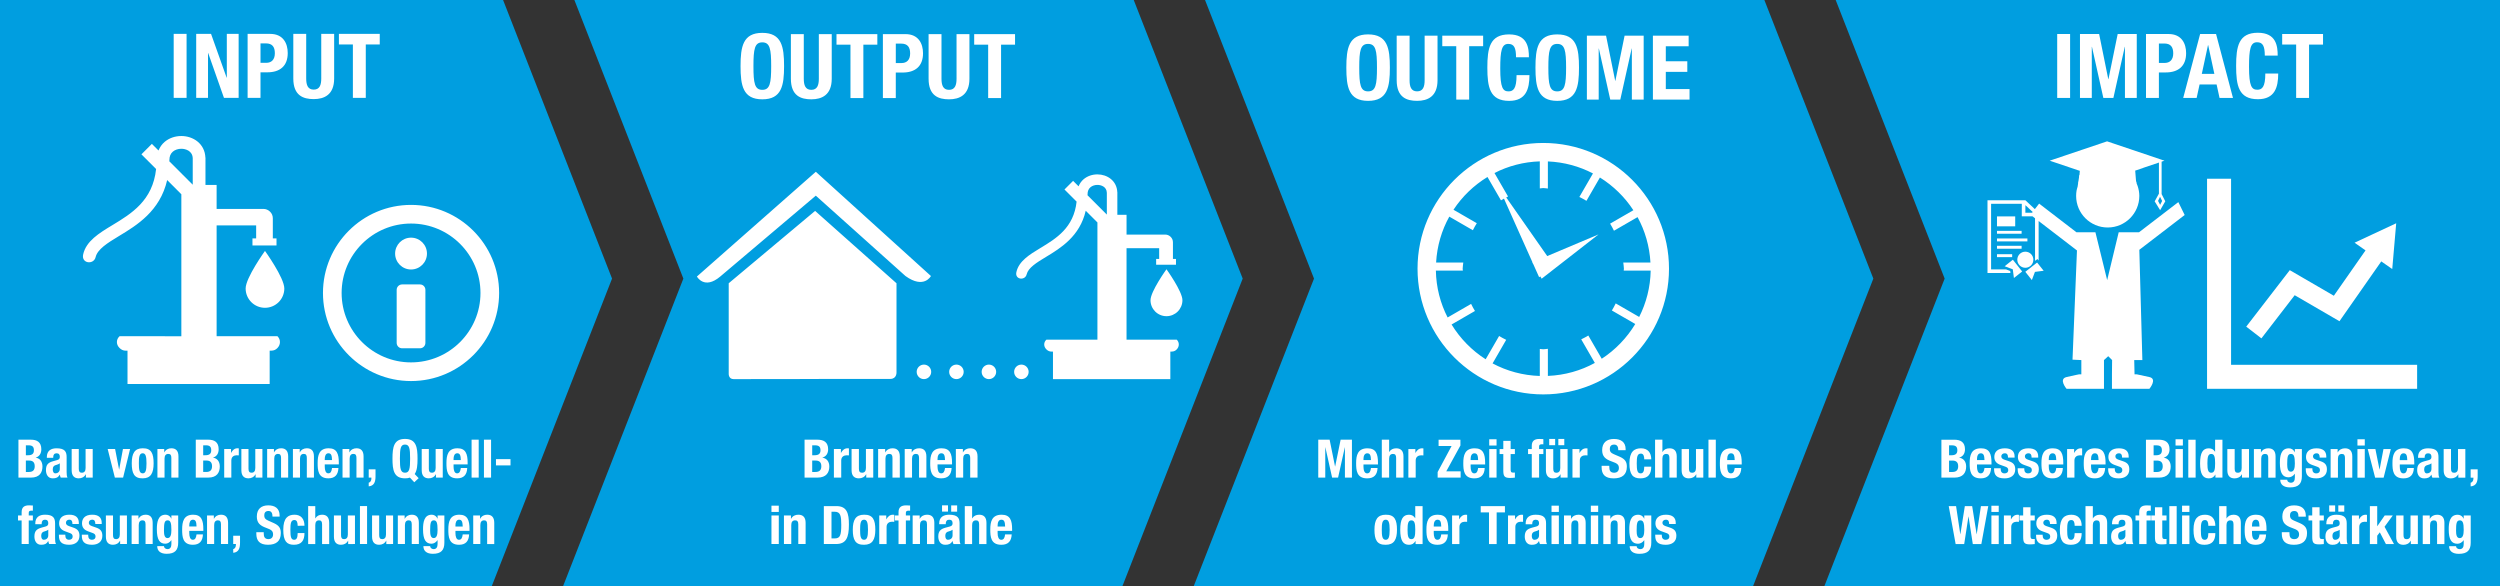
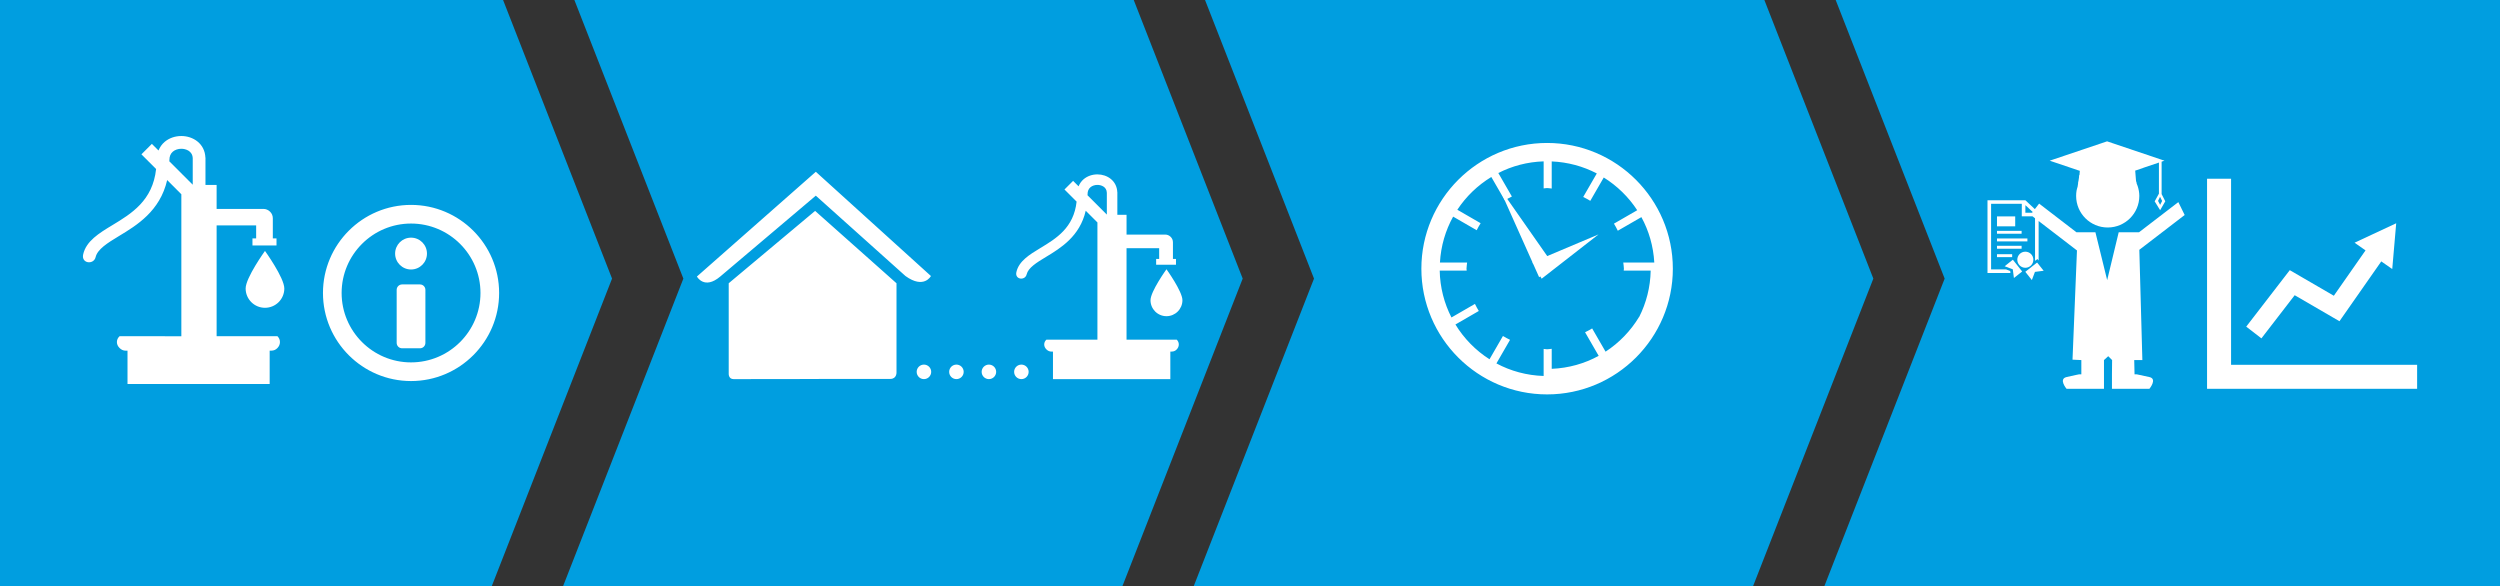
<svg xmlns="http://www.w3.org/2000/svg" width="586" height="137.404" viewBox="0 0 586 137.404">
  <rect x="0" y="0" width="586" height="137.404" fill="#333333" stroke="none" />
  <path fill="#009EE0" d="M413.567 0H282.46l25.543 65.304-28.262 72.26h131.11l28.26-72.26L413.567 0zm-150.54 137.563l28.26-72.26L265.746 0h-131.11l25.544 65.304-28.263 72.26h131.11zM117.92 0H0v137.563h115.203l28.26-72.26L117.92 0zM586 137.563V0H430.284l25.543 65.304-28.264 72.26H586z" />
  <g fill="#fff">
-     <path d="M191.062 49.435l-20.252 16.96V87.64s-.04 1.225 1.15 1.225c1.494 0 13.828-.014 13.828-.014l9.37-.033h13.53c1.524 0 1.453-1.52 1.453-1.52v-20.9l-19.078-16.962zm27.15 15.265l-26.984-24.435-27.873 24.554s1.717 3.172 5.47 0l22.403-18.955L212.243 64.7c4.342 3.132 5.968 0 5.968 0M259.44 50.298l-4.525-4.528c0-.085.01-.164.01-.252 0-.696.228-1.246.676-1.625.414-.35 1.01-.553 1.64-.553.81 0 2.156.393 2.202 1.847v5.11zM271 62.048h4.65v-1.36h-.713v-3.87c0-.52-.18-.958-.542-1.31-.364-.348-.793-.525-1.29-.525h-9.042v-4.64h-2.156v-5.048c0-.017.01-.023.01-.04 0-.03-.01-.055-.01-.086v-.113h-.01c-.113-2.72-2.39-4.18-4.658-4.18-1.222 0-2.37.402-3.234 1.133-.532.453-.927 1.023-1.188 1.665l-1.28-1.28-2.024 2.023 2.843 2.843c-.66 6.133-4.784 8.64-8.468 10.865-2.605 1.573-5.063 3.08-5.647 5.65-.407 1.798 2.04 2.067 2.406.535.367-1.53 2.278-2.726 4.513-4.073 3.45-2.085 7.953-4.825 9.332-10.837l2.744 2.743v27.475h-11.96c-.342.32-.513.7-.513 1.122 0 .427.17.815.512 1.157.344.34.728.512 1.154.512h.387v6.454h27.51V82.41h.32c.47 0 .864-.172 1.185-.513.32-.342.48-.73.48-1.157 0-.423-.16-.802-.48-1.122h-11.77V58.173h7.648v2.515H271v1.36zm6.162 8.326c0-2.067-3.74-7.264-3.74-7.264s-3.743 5.196-3.743 7.264c0 2.064 1.675 3.74 3.74 3.74s3.742-1.676 3.742-3.74M216.57 88.864c.94 0 1.702-.76 1.702-1.702 0-.936-.76-1.7-1.703-1.7-.94 0-1.7.765-1.7 1.7 0 .942.762 1.702 1.7 1.702M224.186 88.864c.938 0 1.7-.76 1.7-1.702 0-.936-.762-1.7-1.7-1.7-.94 0-1.702.765-1.702 1.7 0 .942.76 1.702 1.702 1.702M231.798 88.864c.94 0 1.703-.76 1.703-1.702 0-.936-.76-1.7-1.702-1.7-.938 0-1.7.765-1.7 1.7 0 .942.762 1.702 1.7 1.702M239.414 88.864c.938 0 1.7-.76 1.7-1.702 0-.936-.762-1.7-1.7-1.7-.942 0-1.702.765-1.702 1.7 0 .942.76 1.702 1.702 1.702M386.868 61.537h-6.372c.036.484.146.948.146 1.44 0 .153-.04.296-.045.45h6.322c-.072 3.906-1.038 7.585-2.696 10.867l-5.5-3.177c-.275.57-.574 1.122-.9 1.662l5.482 3.165c-1.976 3.272-4.66 6.063-7.86 8.148l-3.147-5.45c-.52.353-1.106.602-1.66.9l3.192 5.528c-3.293 1.81-7.035 2.878-11.008 3.045V81.76c-.365.022-.71.11-1.082.11-.276 0-.533-.068-.81-.082v6.34c-3.987-.126-7.753-1.163-11.067-2.944l3.19-5.528c-.56-.293-1.137-.56-1.662-.9l-3.15 5.456c-3.247-2.07-5.98-4.862-7.99-8.15l5.48-3.168c-.333-.532-.625-1.092-.903-1.66l-5.506 3.18c-1.697-3.31-2.682-7.036-2.753-10.988h6.323c-.003-.153-.044-.296-.044-.45 0-.49.108-.955.144-1.44h-6.37c.22-3.882 1.302-7.536 3.093-10.758l5.523 3.188c.303-.553.567-1.126.922-1.648l-5.463-3.152c2.05-3.115 4.776-5.736 7.966-7.68l3.164 5.478c.532-.33 1.092-.624 1.658-.904l-3.18-5.504c3.21-1.645 6.81-2.61 10.625-2.732v6.34c.275-.015.532-.082.81-.082.37 0 .716.088 1.08.108v-6.353c3.798.163 7.38 1.15 10.567 2.818l-3.187 5.517c.566.287 1.132.566 1.662.904l3.157-5.47c3.14 1.96 5.82 4.572 7.84 7.67l-5.453 3.147c.354.522.604 1.105.903 1.662l5.53-3.19c1.752 3.19 2.806 6.807 3.025 10.642m4.347 1.44c0-16.248-13.222-29.47-29.474-29.467-16.25-.003-29.47 13.22-29.47 29.467.004 16.252 13.22 29.47 29.47 29.47 16.253 0 29.475-13.218 29.475-29.47" />
+     <path d="M191.062 49.435l-20.252 16.96V87.64s-.04 1.225 1.15 1.225c1.494 0 13.828-.014 13.828-.014l9.37-.033h13.53c1.524 0 1.453-1.52 1.453-1.52v-20.9l-19.078-16.962zm27.15 15.265l-26.984-24.435-27.873 24.554s1.717 3.172 5.47 0l22.403-18.955L212.243 64.7c4.342 3.132 5.968 0 5.968 0M259.44 50.298l-4.525-4.528c0-.085.01-.164.01-.252 0-.696.228-1.246.676-1.625.414-.35 1.01-.553 1.64-.553.81 0 2.156.393 2.202 1.847v5.11zM271 62.048h4.65v-1.36h-.713v-3.87c0-.52-.18-.958-.542-1.31-.364-.348-.793-.525-1.29-.525h-9.042v-4.64h-2.156v-5.048c0-.017.01-.023.01-.04 0-.03-.01-.055-.01-.086v-.113h-.01c-.113-2.72-2.39-4.18-4.658-4.18-1.222 0-2.37.402-3.234 1.133-.532.453-.927 1.023-1.188 1.665l-1.28-1.28-2.024 2.023 2.843 2.843c-.66 6.133-4.784 8.64-8.468 10.865-2.605 1.573-5.063 3.08-5.647 5.65-.407 1.798 2.04 2.067 2.406.535.367-1.53 2.278-2.726 4.513-4.073 3.45-2.085 7.953-4.825 9.332-10.837l2.744 2.743v27.475h-11.96c-.342.32-.513.7-.513 1.122 0 .427.17.815.512 1.157.344.34.728.512 1.154.512h.387v6.454h27.51V82.41h.32c.47 0 .864-.172 1.185-.513.32-.342.48-.73.48-1.157 0-.423-.16-.802-.48-1.122h-11.77V58.173h7.648v2.515H271v1.36zm6.162 8.326c0-2.067-3.74-7.264-3.74-7.264s-3.743 5.196-3.743 7.264c0 2.064 1.675 3.74 3.74 3.74s3.742-1.676 3.742-3.74M216.57 88.864c.94 0 1.702-.76 1.702-1.702 0-.936-.76-1.7-1.703-1.7-.94 0-1.7.765-1.7 1.7 0 .942.762 1.702 1.7 1.702M224.186 88.864c.938 0 1.7-.76 1.7-1.702 0-.936-.762-1.7-1.7-1.7-.94 0-1.702.765-1.702 1.7 0 .942.76 1.702 1.702 1.702M231.798 88.864c.94 0 1.703-.76 1.703-1.702 0-.936-.76-1.7-1.702-1.7-.938 0-1.7.765-1.7 1.7 0 .942.762 1.702 1.7 1.702M239.414 88.864c.938 0 1.7-.76 1.7-1.702 0-.936-.762-1.7-1.7-1.7-.942 0-1.702.765-1.702 1.7 0 .942.76 1.702 1.702 1.702M386.868 61.537h-6.372c.036.484.146.948.146 1.44 0 .153-.04.296-.045.45h6.322c-.072 3.906-1.038 7.585-2.696 10.867l-5.5-3.177l5.482 3.165c-1.976 3.272-4.66 6.063-7.86 8.148l-3.147-5.45c-.52.353-1.106.602-1.66.9l3.192 5.528c-3.293 1.81-7.035 2.878-11.008 3.045V81.76c-.365.022-.71.11-1.082.11-.276 0-.533-.068-.81-.082v6.34c-3.987-.126-7.753-1.163-11.067-2.944l3.19-5.528c-.56-.293-1.137-.56-1.662-.9l-3.15 5.456c-3.247-2.07-5.98-4.862-7.99-8.15l5.48-3.168c-.333-.532-.625-1.092-.903-1.66l-5.506 3.18c-1.697-3.31-2.682-7.036-2.753-10.988h6.323c-.003-.153-.044-.296-.044-.45 0-.49.108-.955.144-1.44h-6.37c.22-3.882 1.302-7.536 3.093-10.758l5.523 3.188c.303-.553.567-1.126.922-1.648l-5.463-3.152c2.05-3.115 4.776-5.736 7.966-7.68l3.164 5.478c.532-.33 1.092-.624 1.658-.904l-3.18-5.504c3.21-1.645 6.81-2.61 10.625-2.732v6.34c.275-.015.532-.082.81-.082.37 0 .716.088 1.08.108v-6.353c3.798.163 7.38 1.15 10.567 2.818l-3.187 5.517c.566.287 1.132.566 1.662.904l3.157-5.47c3.14 1.96 5.82 4.572 7.84 7.67l-5.453 3.147c.354.522.604 1.105.903 1.662l5.53-3.19c1.752 3.19 2.806 6.807 3.025 10.642m4.347 1.44c0-16.248-13.222-29.47-29.474-29.467-16.25-.003-29.47 13.22-29.47 29.467.004 16.252 13.22 29.47 29.47 29.47 16.253 0 29.475-13.218 29.475-29.47" />
  </g>
  <path fill="#fff" d="M359.158 61.506l2.206 3.822 13.34-10.387zM360.766 64.966l3.82-2.204-13.34-19.074zM522.964 85.504V41.89h-5.63v49.24h49.24v-5.626zM547.05 69.323l7.43-10.632-2.57-1.796 9.76-4.56-.928 10.73-2.57-1.793-9.802 14.025-10.494-6.098-7.8 10.114-3.562-2.747 10.21-13.242z" />
  <g fill="#fff">
    <path d="M486.99 43.767c-.095.3-.187.61-.245.928-.064.393-.1.803-.1 1.226 0 4.092 3.313 7.405 7.405 7.405 4.09 0 7.407-3.313 7.407-7.404 0-.82-.156-1.6-.4-2.337l-1.197-3.02-2.763-1.81-4.327-.244-3.2.804-2.18 1.802-.4 2.65zM510.63 47.432l-.033-.055-9.205 7.06h-4.768L493.92 65.66l-2.756-11.223h-4.456l-8.738-6.715-1.002 1.296-2.204-2.064v-.017h-8.896v17.047h5.38l-.056-.45-.988-.393h-3.492V47.767h7.2l-.01 2.935h2.513l.598.462v9.967l.568-.407.274.34v-9.26l8.986 6.903-1.044 25.6 2.07.094v3.337h-.506s-1.036.197-2.967.645c-1.935.46 0 2.75 0 2.75h8.778v-6.73l.995-.912.91.91-.035 3.338v3.395h8.78s1.923-2.327 0-2.75c-1.925-.41-2.972-.645-2.972-.645h-.514l-.074-3.337h1.908l-.713-25.85 10.63-8.155-1.455-2.963zm-35.878.66l1.71 1.592-.14.177h-1.577l.007-1.767z" />
  </g>
  <path fill="#fff" d="M468.095 57.62h5.77v.676h-5.77zM468.095 55.903h7.128v.683h-7.128zM468.095 59.59h3.557v.685h-3.557zM468.095 54.112h5.77v.67h-5.77zM468.095 50.728h4.27v2.327h-4.27zM476.62 60.882c0 1.037-.838 1.887-1.885 1.887-1.04 0-1.88-.85-1.88-1.888 0-1.044.84-1.887 1.88-1.887 1.047 0 1.885.843 1.885 1.887" />
  <path fill="#fff" d="M474.735 63.714l1.532 1.934.726-1.918 2.04-.262-1.538-1.93zM469.888 62.403l1.912.73.263 2.034 1.933-1.53-2.18-2.762zM506.683 45.5v-7.605l.668-.23-.667-.225-.265-.09-12.52-4.22-13.452 4.535 4.955 1.672v.003l.504.164 1.153.4V39.9l6.936 2.19 6.87-2.22v.006l1.523-.52-.003-.017 3.668-1.235v7.284l-1 1.808 1.284 2.078 1.203-2.092-.854-1.684zm-.35 2.52l-.484-.926.462-.97.494.98-.473.915zM493.41 39.272l-5.76-1.085-.33 4.282c-.07.115-.107.234-.107.354 0 1.13 4.972 3.954 6.51 3.954 1.587 0 7.048-2.853 7.048-3.954 0-.082-.015-.153-.042-.267-.015-.064-.035-.146-.056-.256l-.327-4.165-6.352 2.054-.582-.918z" />
  <g fill="#fff">
    <path d="M96.348 48.028c-11.384 0-20.644 9.26-20.644 20.646 0 11.383 9.26 20.644 20.644 20.644 11.383 0 20.647-9.26 20.647-20.644 0-11.385-9.265-20.646-20.647-20.646m0 36.916c-8.974 0-16.272-7.3-16.272-16.27 0-8.977 7.3-16.275 16.272-16.275s16.276 7.298 16.276 16.274c0 8.972-7.303 16.27-16.276 16.27M98.444 66.67h-4.19c-.704 0-1.275.568-1.275 1.27V80.37c0 .703.57 1.27 1.273 1.27h4.19c.706 0 1.272-.566 1.272-1.27V67.94c0-.702-.566-1.27-1.27-1.27M96.348 55.706c-2.062 0-3.733 1.672-3.733 3.732s1.672 3.732 3.733 3.732c2.064 0 3.733-1.672 3.733-3.732s-1.668-3.732-3.732-3.732M45.177 43.3l-5.483-5.483c0-.11.012-.205.012-.31 0-.844.274-1.506.82-1.97.5-.424 1.224-.666 1.983-.666.978 0 2.612.476 2.667 2.232V43.3zm14 14.23h5.637v-1.647h-.864v-4.688c0-.632-.22-1.16-.658-1.587-.44-.423-.963-.64-1.563-.64H50.775V43.35h-2.613v-6.11c0-.022.01-.035.01-.052 0-.038-.01-.068-.01-.103v-.137h-.015c-.134-3.296-2.894-5.066-5.64-5.066-1.48 0-2.87.487-3.918 1.378-.645.546-1.12 1.235-1.436 2.017L35.6 33.724l-2.45 2.45 3.44 3.446c-.8 7.425-5.794 10.46-10.255 13.157-3.158 1.907-6.134 3.736-6.84 6.845-.495 2.18 2.474 2.504 2.917.648.444-1.856 2.76-3.3 5.466-4.938 4.18-2.52 9.637-5.842 11.305-13.127l3.324 3.327v33.28H28.024c-.417.39-.623.844-.623 1.363 0 .52.207.982.624 1.398.412.413.88.62 1.395.62h.467v7.82H63.21v-7.82h.39c.568 0 1.046-.207 1.437-.62.388-.416.582-.88.582-1.398 0-.52-.195-.973-.583-1.362h-14.26V52.84h9.267v3.043h-.866v1.648zm7.467 10.087c0-2.504-4.533-8.8-4.533-8.8s-4.533 6.296-4.533 8.8c0 2.505 2.03 4.53 4.534 4.53 2.503 0 4.534-2.025 4.534-4.53" />
  </g>
-   <path fill="#fff" d="M188.59 103.062h3c1.47 0 2.526.55 2.526 2.254 0 .96-.46 1.693-1.344 1.942v.025c.983.137 1.618.884 1.618 2.066 0 1.394-.685 2.602-2.776 2.602h-3.025v-8.89zm1.792 3.648h.51c.984 0 1.432-.336 1.432-1.17 0-.847-.41-1.158-1.295-1.158h-.647v2.328zm0 3.922h.697c.857 0 1.442-.31 1.442-1.344s-.585-1.333-1.37-1.333h-.77v2.677zm5.08-5.38h1.645v.897h.024c.35-.647.835-1.07 1.545-1.07.1 0 .212.012.312.024v1.643c-.175-.012-.36-.024-.536-.024-.597 0-1.27.312-1.27 1.208v4.022h-1.718v-6.7zm7.584 5.916h-.025c-.36.66-.982.958-1.705.958-1.07 0-1.706-.585-1.706-1.904v-4.97h1.718v4.62c0 .673.225.935.734.935.586 0 .91-.36.91-1.108v-4.446h1.717v6.7h-1.644v-.786zm2.79-5.915h1.644v.785h.024c.36-.66.983-.96 1.706-.96 1.07 0 1.705.586 1.705 1.906v4.968h-1.718v-4.62c0-.672-.224-.933-.734-.933-.585 0-.91.36-.91 1.106v4.445h-1.718v-6.697zm6.226 0h1.645v.785h.024c.362-.66.984-.96 1.707-.96 1.07 0 1.705.586 1.705 1.906v4.968h-1.718v-4.62c0-.672-.224-.933-.734-.933-.585 0-.91.36-.91 1.106v4.445h-1.718v-6.697zm7.696 3.61v.536c0 .784.212 1.556.847 1.556.572 0 .81-.436.91-1.258h1.543c-.063 1.557-.81 2.428-2.428 2.428-2.49 0-2.59-1.917-2.59-3.586 0-1.793.348-3.46 2.664-3.46 2.005 0 2.453 1.344 2.453 3.398v.386h-3.4zm1.756-1.02c-.038-1.02-.162-1.594-.872-1.594-.685 0-.884.71-.884 1.332v.26h1.756zm2.54-2.59h1.645v.785h.023c.36-.66.983-.96 1.706-.96 1.07 0 1.704.586 1.704 1.906v4.968h-1.718v-4.62c0-.672-.224-.933-.734-.933-.585 0-.91.36-.91 1.106v4.445h-1.718v-6.697zM180.83 118.53h1.718V120h-1.72v-1.47zm0 2.29h1.718v6.7h-1.72v-6.7zm2.925 0h1.645v.786h.024c.36-.66.983-.96 1.706-.96 1.07 0 1.705.586 1.705 1.906v4.968h-1.718v-4.62c0-.672-.224-.933-.734-.933-.585 0-.91.36-.91 1.107v4.445h-1.718v-6.7zm9.352-2.19h2.938c2.49 0 2.938 1.706 2.938 4.32 0 3.15-.673 4.57-3.05 4.57h-2.827v-8.89zm1.793 7.57h.797c1.245 0 1.494-.784 1.494-3.2 0-2.017-.16-3.05-1.53-3.05h-.76v6.25zm7.634-5.553c2.066-.037 2.64 1.195 2.64 3.523 0 2.29-.673 3.523-2.64 3.523-2.066.038-2.64-1.195-2.64-3.523 0-2.29.673-3.523 2.64-3.523zm0 5.877c.697 0 .922-.685.922-2.354 0-1.668-.225-2.354-.922-2.354-.847 0-.922.984-.922 2.354s.076 2.354.922 2.354zm3.563-5.703h1.643v.897h.025c.35-.646.834-1.07 1.544-1.07.1 0 .21.013.31.025v1.643c-.174-.012-.36-.024-.534-.024-.598 0-1.27.313-1.27 1.21v4.02h-1.72v-6.7zm4.52 1.172h-.872v-1.17h.87v-.76c0-1.208.686-1.606 1.794-1.606.31 0 .61.013.92.037v1.22c-.11-.012-.224-.012-.336-.012-.485 0-.66.15-.66.536v.585h.997v1.172h-.995v5.528h-1.72v-5.528zm3.312-1.17h1.644v.784h.024c.36-.66.983-.96 1.706-.96 1.07 0 1.705.586 1.705 1.906v4.968h-1.72v-4.62c0-.672-.223-.933-.733-.933-.585 0-.91.36-.91 1.107v4.445h-1.718v-6.7zm6.214 2.054v-.162c0-1.543 1.06-2.066 2.354-2.066 2.04 0 2.428.847 2.428 2.055v3.523c0 .623.037.91.21 1.295h-1.642c-.112-.21-.162-.472-.212-.696h-.025c-.398.697-.884.87-1.706.87-1.194 0-1.617-1.02-1.617-1.916 0-1.258.51-1.77 1.693-2.092l.972-.262c.51-.137.685-.336.685-.784 0-.51-.225-.822-.797-.822-.523 0-.797.35-.797.872v.187h-1.546zm.67-4.42h1.396v1.47h-1.395v-1.47zm2.467 5.715c-.236.176-.522.288-.734.337-.697.15-.97.486-.97 1.084 0 .51.186.935.646.935s1.06-.3 1.06-1.033v-1.32zm-.323-5.714h1.395v1.47h-1.395v-1.47zm3.19.174h1.718v2.877h.025c.323-.573.908-.86 1.63-.86 1.07 0 1.706.586 1.706 1.906v4.968h-1.718v-4.618c0-.673-.224-.934-.734-.934-.585 0-.91.36-.91 1.107v4.445h-1.718v-8.89zm7.695 5.803v.535c0 .785.212 1.557.847 1.557.57 0 .81-.436.908-1.258h1.544c-.063 1.557-.81 2.428-2.428 2.428-2.49 0-2.59-1.917-2.59-3.586 0-1.794.348-3.462 2.664-3.462 2.005 0 2.453 1.345 2.453 3.4v.385h-3.398zm1.756-1.022c-.038-1.02-.162-1.593-.872-1.593-.685 0-.884.71-.884 1.333v.26h1.756zm73.4-20.348h2.665l1.27 6.275h.025l1.283-6.275h2.652v8.89h-1.644v-7.097h-.024l-1.58 7.098h-1.396l-1.582-7.098h-.024v7.098h-1.644v-8.89zm10.6 5.802v.535c0 .784.21 1.556.846 1.556.573 0 .81-.436.91-1.258h1.543c-.063 1.557-.81 2.428-2.43 2.428-2.49 0-2.59-1.917-2.59-3.586 0-1.793.35-3.46 2.666-3.46 2.005 0 2.453 1.344 2.453 3.398v.386h-3.4zm1.755-1.02c-.037-1.022-.162-1.595-.872-1.595-.684 0-.883.71-.883 1.332v.26h1.756zm2.54-4.782h1.72v2.877h.023c.324-.574.91-.86 1.632-.86 1.07 0 1.706.585 1.706 1.905v4.968h-1.72v-4.62c0-.672-.224-.933-.733-.933-.585 0-.908.36-.908 1.107v4.445h-1.718v-8.89zm6.227 2.19h1.643v.897h.025c.35-.647.834-1.07 1.544-1.07.1 0 .212.012.312.024v1.643c-.175-.012-.36-.024-.535-.024-.6 0-1.272.312-1.272 1.208v4.022h-1.718v-6.7zm6.86 5.393l3.274-6.113h-3.05v-1.47h5.117v1.357l-3.324 6.063h3.375v1.47h-5.39v-1.308zm7.734-1.78v.534c0 .784.212 1.556.847 1.556.574 0 .81-.436.91-1.258h1.544c-.063 1.557-.81 2.428-2.43 2.428-2.49 0-2.59-1.917-2.59-3.586 0-1.793.35-3.46 2.666-3.46 2.005 0 2.453 1.344 2.453 3.398v.386h-3.4zm1.756-1.022c-.037-1.02-.162-1.594-.872-1.594-.685 0-.884.71-.884 1.332v.26h1.756zm2.602-4.88h1.72v1.47h-1.72v-1.47zm0 2.29h1.72v6.7h-1.72v-6.7zm3.3-1.917h1.72v1.917h.995v1.17h-.996v3.624c0 .523.112.735.61.735.137 0 .274-.013.387-.025v1.195c-.374.037-.723.074-1.12.074-1.346 0-1.595-.41-1.595-1.768v-3.835h-.87v-1.17h.87v-1.917zm6.675 3.088h-.872v-1.17h.872v-.76c0-1.208.685-1.606 1.793-1.606.312 0 .61.013.92.037v1.22c-.11-.012-.223-.012-.335-.012-.485 0-.66.15-.66.535v.585h.996v1.17h-.995v5.53h-1.718v-5.53zm6.75 4.744h-.025c-.36.66-.983.958-1.706.958-1.07 0-1.705-.585-1.705-1.904v-4.97h1.72v4.62c0 .673.223.935.733.935.585 0 .91-.36.91-1.108v-4.446h1.718v6.7h-1.644v-.786zm-2.665-8.28h1.395v1.47h-1.395v-1.47zm2.14 0h1.396v1.47h-1.395v-1.47zm3.315 2.365h1.643v.896h.025c.35-.647.834-1.07 1.544-1.07.1 0 .21.012.31.024v1.643c-.174-.012-.36-.024-.534-.024-.598 0-1.27.312-1.27 1.208v4.022h-1.72v-6.7zm8.63 3.923v.26c0 .836.235 1.37 1.182 1.37.547 0 1.07-.348 1.07-1.095 0-.81-.412-1.107-1.595-1.518-1.594-.55-2.328-1.208-2.328-2.69 0-1.73 1.06-2.614 2.752-2.614 1.593 0 2.75.685 2.75 2.39v.25h-1.718c0-.834-.286-1.32-.972-1.32-.81 0-1.02.51-1.02 1.034 0 .548.16.884.92 1.207l1.383.597c1.345.586 1.693 1.27 1.693 2.354 0 1.882-1.146 2.728-3.088 2.728-2.03 0-2.826-.945-2.826-2.59v-.36h1.794zm8.192-1.507c0-.648-.126-1.346-.773-1.346-.847 0-.983.747-.983 2.29 0 1.657.15 2.342.922 2.342.572 0 .834-.485.834-1.568h1.644c0 1.755-.735 2.738-2.553 2.738-1.717 0-2.564-.834-2.564-3.523 0-2.752 1.134-3.523 2.715-3.523s2.404 1.01 2.404 2.59h-1.645zm2.54-4.608h1.718v2.877h.024c.324-.574.91-.86 1.632-.86 1.07 0 1.706.585 1.706 1.905v4.968h-1.72v-4.62c0-.672-.224-.933-.733-.933-.586 0-.91.36-.91 1.107v4.445h-1.717v-8.89zm9.662 8.106h-.024c-.36.66-.983.958-1.706.958-1.07 0-1.705-.585-1.705-1.904v-4.97h1.718v4.62c0 .673.224.935.734.935.584 0 .908-.36.908-1.108v-4.446h1.72v6.7h-1.646v-.786zm2.853-8.106h1.72v8.89h-1.72v-8.89zm4.395 5.802v.535c0 .784.212 1.556.847 1.556.573 0 .81-.436.91-1.258h1.543c-.063 1.557-.81 2.428-2.43 2.428-2.49 0-2.59-1.917-2.59-3.586 0-1.793.35-3.46 2.666-3.46 2.005 0 2.453 1.344 2.453 3.398v.386h-3.4zm1.756-1.02c-.037-1.022-.162-1.595-.872-1.595-.685 0-.884.71-.884 1.332v.26h1.756zm-81.803 12.803c2.066-.037 2.64 1.195 2.64 3.523 0 2.29-.673 3.523-2.64 3.523-2.066.038-2.64-1.195-2.64-3.523 0-2.29.674-3.523 2.64-3.523zm0 5.877c.697 0 .922-.685.922-2.354 0-1.668-.225-2.354-.922-2.354-.847 0-.922.984-.922 2.354.002 1.37.077 2.354.923 2.354zm7 .287h-.025c-.374.624-.847.885-1.52.885-1.406 0-2.054-1.033-2.054-3.523s.647-3.523 2.055-3.523c.645 0 1.082.26 1.442.796h.025v-2.814h1.72v8.89h-1.646v-.71zm-.985-.435c.76 0 .91-.747.91-2.204s-.15-2.202-.91-2.202c-.747 0-.896.746-.896 2.203s.15 2.205.896 2.205zm5.243-1.942v.535c0 .785.213 1.557.848 1.557.573 0 .81-.436.91-1.258h1.543c-.062 1.557-.81 2.428-2.428 2.428-2.49 0-2.59-1.917-2.59-3.586 0-1.794.35-3.462 2.665-3.462 2.005 0 2.453 1.345 2.453 3.4v.385h-3.4zm1.757-1.022c-.037-1.02-.162-1.593-.872-1.593-.685 0-.884.71-.884 1.333v.26h1.757zm2.54-2.59h1.644v.897h.026c.35-.646.834-1.07 1.544-1.07.1 0 .212.013.312.025v1.643c-.175-.012-.36-.024-.535-.024-.598 0-1.27.313-1.27 1.21v4.02h-1.72v-6.7zm12.39-2.19v1.47h-1.942v7.42h-1.793v-7.42h-1.942v-1.47h5.677zm.722 2.19h1.644v.897h.024c.35-.646.834-1.07 1.544-1.07.1 0 .212.013.312.025v1.643c-.175-.012-.36-.024-.536-.024-.598 0-1.27.313-1.27 1.21v4.02h-1.72v-6.7zm4.134 2.056v-.162c0-1.543 1.06-2.066 2.354-2.066 2.04 0 2.428.847 2.428 2.055v3.523c0 .623.037.91.21 1.295h-1.642c-.112-.21-.162-.472-.212-.696h-.025c-.398.697-.884.87-1.706.87-1.194 0-1.617-1.02-1.617-1.916 0-1.258.51-1.77 1.693-2.092l.972-.262c.51-.137.685-.336.685-.784 0-.51-.225-.822-.797-.822-.523 0-.797.35-.797.872v.187h-1.546zm3.138 1.295c-.237.176-.523.288-.735.337-.697.15-.97.486-.97 1.084 0 .51.186.935.646.935s1.06-.3 1.06-1.033v-1.32zm2.927-5.64h1.718V120h-1.72v-1.47zm0 2.29h1.718v6.7h-1.72v-6.7zm2.924 0h1.645v.786h.023c.36-.66.983-.96 1.706-.96 1.07 0 1.704.586 1.704 1.906v4.968h-1.718v-4.62c0-.672-.224-.933-.734-.933-.585 0-.91.36-.91 1.107v4.445h-1.718v-6.7zm6.29-2.29h1.72V120h-1.72v-1.47zm0 2.29h1.72v6.7h-1.72v-6.7zm2.925 0h1.644v.786h.024c.36-.66.983-.96 1.706-.96 1.07 0 1.705.586 1.705 1.906v4.968h-1.72v-4.62c0-.672-.223-.933-.733-.933-.585 0-.91.36-.91 1.107v4.445h-1.718v-6.7zm11.244 0v6.364c0 1.768-.784 2.627-2.79 2.627-1.456 0-2.277-.646-2.277-1.792h1.643c0 .225.1.398.262.51s.36.188.573.188c.697 0 .946-.523.946-1.208v-.884h-.024c-.35.498-.884.822-1.432.822-1.37 0-2.055-.935-2.055-3.387 0-1.57.235-3.413 2.103-3.413.474 0 1.06.225 1.382.922h.025v-.75h1.644zm-2.577 5.306c.722 0 .934-.784.934-1.918 0-1.63-.21-2.24-.895-2.24-.76 0-.896.61-.896 2.415-.002.92.135 1.743.857 1.743zm5.043-.797v.224c0 .585.312.97.896.97.523 0 .872-.26.872-.796 0-.436-.286-.635-.623-.76l-1.208-.436c-.945-.336-1.432-.922-1.432-1.867 0-1.108.697-2.018 2.466-2.018 1.557 0 2.292.697 2.292 1.905v.273h-1.544c0-.672-.2-1.01-.76-1.01-.436 0-.81.25-.81.724 0 .323.175.597.747.783l1.033.35c1.084.36 1.482.908 1.482 1.917 0 1.406-1.046 2.104-2.49 2.104-1.93 0-2.466-.846-2.466-2.13v-.235h1.546zm65.537-22.268h3c1.47 0 2.527.55 2.527 2.254 0 .96-.46 1.693-1.344 1.942v.025c.983.137 1.618.884 1.618 2.066 0 1.394-.685 2.602-2.776 2.602h-3.025v-8.89zm1.793 3.648h.51c.984 0 1.432-.336 1.432-1.17 0-.847-.41-1.158-1.295-1.158h-.646v2.328zm0 3.922h.697c.858 0 1.443-.31 1.443-1.344s-.585-1.333-1.37-1.333h-.77v2.677zm6.55-1.768v.535c0 .784.212 1.556.847 1.556.572 0 .81-.436.91-1.258h1.543c-.063 1.557-.81 2.428-2.428 2.428-2.49 0-2.59-1.917-2.59-3.586 0-1.793.348-3.46 2.664-3.46 2.005 0 2.453 1.344 2.453 3.398v.386h-3.4zm1.756-1.02c-.038-1.022-.162-1.595-.872-1.595-.685 0-.884.71-.884 1.332v.26h1.756zm3.798 1.917v.226c0 .585.312.97.896.97.523 0 .872-.26.872-.796 0-.436-.286-.635-.623-.76l-1.21-.436c-.944-.336-1.43-.922-1.43-1.867 0-1.108.696-2.018 2.465-2.018 1.556 0 2.29.696 2.29 1.904v.273h-1.543c0-.672-.2-1.01-.76-1.01-.436 0-.81.25-.81.724 0 .325.175.6.747.785l1.032.35c1.084.36 1.482.908 1.482 1.917 0 1.406-1.046 2.104-2.49 2.104-1.93 0-2.466-.846-2.466-2.13v-.235h1.546zm5.53 0v.226c0 .585.31.97.895.97.522 0 .87-.26.87-.796 0-.436-.285-.635-.622-.76l-1.208-.436c-.945-.336-1.432-.922-1.432-1.867 0-1.108.697-2.018 2.466-2.018 1.556 0 2.29.696 2.29 1.904v.273h-1.543c0-.672-.198-1.01-.76-1.01-.435 0-.81.25-.81.724 0 .325.176.6.748.785l1.033.35c1.085.36 1.483.908 1.483 1.917 0 1.406-1.046 2.104-2.49 2.104-1.93 0-2.466-.846-2.466-2.13v-.235h1.546zm5.74-.896v.535c0 .784.212 1.556.847 1.556.573 0 .81-.436.91-1.258h1.544c-.063 1.557-.81 2.428-2.428 2.428-2.49 0-2.59-1.917-2.59-3.586 0-1.793.348-3.46 2.664-3.46 2.005 0 2.453 1.344 2.453 3.398v.386h-3.4zm1.756-1.02c-.038-1.022-.162-1.595-.872-1.595-.685 0-.884.71-.884 1.332v.26h1.756zm2.54-2.59h1.645v.895h.024c.348-.647.833-1.07 1.543-1.07.1 0 .212.012.312.024v1.643c-.175-.012-.36-.024-.536-.024-.6 0-1.27.312-1.27 1.208v4.022h-1.72v-6.7zm5.616 3.61v.535c0 .784.212 1.556.847 1.556.572 0 .81-.436.91-1.258h1.543c-.063 1.557-.81 2.428-2.428 2.428-2.49 0-2.59-1.917-2.59-3.586 0-1.793.348-3.46 2.664-3.46 2.005 0 2.453 1.344 2.453 3.398v.386h-3.4zm1.756-1.02c-.038-1.022-.162-1.595-.872-1.595-.685 0-.884.71-.884 1.332v.26h1.756zm3.798 1.917v.226c0 .585.312.97.896.97.523 0 .872-.26.872-.796 0-.436-.286-.635-.623-.76l-1.208-.436c-.945-.336-1.432-.922-1.432-1.867 0-1.108.697-2.018 2.466-2.018 1.557 0 2.292.696 2.292 1.904v.273h-1.544c0-.672-.2-1.01-.76-1.01-.436 0-.81.25-.81.724 0 .325.175.6.747.785l1.033.35c1.084.36 1.482.908 1.482 1.917 0 1.406-1.046 2.104-2.49 2.104-1.93 0-2.466-.846-2.466-2.13v-.235h1.546zm7.31-6.698h3c1.47 0 2.528.55 2.528 2.254 0 .96-.46 1.693-1.344 1.942v.025c.983.137 1.618.884 1.618 2.066 0 1.394-.685 2.602-2.776 2.602h-3.025v-8.89zm1.794 3.648h.51c.984 0 1.432-.336 1.432-1.17 0-.847-.41-1.158-1.295-1.158h-.645v2.328zm0 3.922h.697c.86 0 1.444-.31 1.444-1.344s-.585-1.333-1.37-1.333h-.77v2.677zm5.142-7.67h1.72v1.47h-1.72v-1.47zm0 2.29h1.72v6.7h-1.72v-6.7zm2.99-2.19h1.718v8.89h-1.72v-8.89zm6.362 8.18h-.025c-.373.623-.847.884-1.52.884-1.406 0-2.054-1.033-2.054-3.523s.646-3.523 2.053-3.523c.648 0 1.084.262 1.445.797h.024v-2.814h1.718v8.89h-1.643v-.71zm-.985-.435c.76 0 .91-.747.91-2.204s-.15-2.203-.91-2.203c-.747 0-.896.746-.896 2.203s.15 2.204.896 2.204zm7.21.36h-.024c-.362.66-.984.96-1.707.96-1.07 0-1.706-.586-1.706-1.905v-4.97h1.72v4.62c0 .673.224.935.733.935.586 0 .91-.36.91-1.108v-4.446h1.717v6.7h-1.643v-.786zm2.79-5.914h1.645v.785h.024c.36-.66.983-.96 1.706-.96 1.07 0 1.705.586 1.705 1.906v4.968h-1.718v-4.62c0-.672-.224-.933-.734-.933-.584 0-.908.36-.908 1.106v4.445h-1.72v-6.697zm11.246 0v6.363c0 1.768-.785 2.627-2.79 2.627-1.457 0-2.278-.647-2.278-1.793h1.643c0 .225.1.398.262.51s.36.188.573.188c.697 0 .946-.523.946-1.208v-.884h-.025c-.348.498-.883.822-1.43.822-1.37 0-2.056-.935-2.056-3.387 0-1.568.236-3.41 2.104-3.41.474 0 1.06.224 1.382.92h.025v-.747h1.644zm-2.58 5.305c.723 0 .935-.784.935-1.918 0-1.63-.212-2.24-.896-2.24-.76 0-.897.61-.897 2.415 0 .92.136 1.743.858 1.743zm5.044-.797v.226c0 .585.312.97.896.97.523 0 .872-.26.872-.796 0-.436-.286-.635-.623-.76l-1.21-.436c-.944-.336-1.43-.922-1.43-1.867 0-1.108.696-2.018 2.465-2.018 1.556 0 2.29.696 2.29 1.904v.273h-1.543c0-.672-.2-1.01-.76-1.01-.436 0-.81.25-.81.724 0 .325.175.6.747.785l1.032.35c1.084.36 1.482.908 1.482 1.917 0 1.406-1.046 2.104-2.49 2.104-1.93 0-2.466-.846-2.466-2.13v-.235h1.546zm4.272-4.507h1.645v.785h.025c.36-.66.983-.96 1.706-.96 1.07 0 1.706.586 1.706 1.906v4.968h-1.718v-4.62c0-.672-.224-.933-.734-.933-.585 0-.91.36-.91 1.106v4.445h-1.718v-6.697zm6.29-2.29h1.718v1.47h-1.72v-1.47zm0 2.29h1.718v6.7h-1.72v-6.7zm6.1 0h1.72l-1.682 6.7h-1.992l-1.73-6.7h1.793l.96 4.794h.023l.91-4.794zm3.824 3.61v.536c0 .784.212 1.556.847 1.556.572 0 .81-.436.91-1.258h1.543c-.063 1.557-.81 2.428-2.428 2.428-2.49 0-2.59-1.917-2.59-3.586 0-1.793.348-3.46 2.664-3.46 2.005 0 2.453 1.344 2.453 3.398v.386h-3.4zm1.756-1.02c-.038-1.02-.162-1.594-.872-1.594-.685 0-.884.71-.884 1.332v.26h1.756zm2.528-.535v-.162c0-1.543 1.06-2.066 2.354-2.066 2.04 0 2.428.847 2.428 2.055v3.523c0 .623.037.91.21 1.295h-1.642c-.112-.212-.162-.473-.212-.697h-.025c-.398.697-.884.87-1.706.87-1.194 0-1.617-1.02-1.617-1.916 0-1.258.51-1.77 1.693-2.092l.972-.262c.51-.137.685-.336.685-.784 0-.51-.225-.822-.797-.822-.523 0-.797.35-.797.872v.187h-1.546zm3.138 1.295c-.237.175-.523.287-.735.336-.697.15-.97.485-.97 1.083 0 .51.186.934.646.934s1.06-.3 1.06-1.033v-1.32zm6.3 2.565h-.024c-.36.66-.983.958-1.706.958-1.07 0-1.706-.585-1.706-1.904v-4.97h1.72v4.62c0 .673.224.935.733.935.585 0 .908-.36.908-1.108v-4.446h1.718v6.7h-1.643v-.786zm4.535-1.158v1.618c0 1.32-.312 2.254-1.645 2.38v-.873c.437-.074.648-.522.648-.983v-.2h-.648v-1.94h1.645zm-123.98 8.62h1.718l.983 6.574h.024l1.046-6.574h1.72l1.045 6.574h.024l.983-6.574h1.72l-1.62 8.89h-2.004l-.996-6.448h-.025l-.996 6.45h-2.005l-1.62-8.892zm10-.1h1.718V120h-1.72v-1.47zm0 2.29h1.718v6.7h-1.72v-6.7zm2.925 0h1.645v.897h.024c.35-.646.835-1.07 1.545-1.07.1 0 .212.013.312.025v1.643c-.175-.012-.36-.024-.536-.024-.597 0-1.27.313-1.27 1.21v4.02h-1.718v-6.7zm4.52-1.916h1.718v1.917h.996v1.172h-.996v3.623c0 .523.112.735.61.735.138 0 .274-.013.386-.025v1.195c-.373.037-.722.074-1.12.074-1.345 0-1.594-.41-1.594-1.768v-3.835h-.872v-1.17h.872v-1.916zm4.57 6.425v.224c0 .585.313.97.897.97.522 0 .87-.26.87-.796 0-.436-.286-.635-.622-.76l-1.207-.436c-.946-.336-1.432-.922-1.432-1.867 0-1.108.697-2.018 2.466-2.018 1.557 0 2.29.697 2.29 1.905v.273h-1.543c0-.672-.198-1.01-.76-1.01-.435 0-.81.25-.81.724 0 .323.176.597.748.783l1.034.35c1.083.36 1.48.908 1.48 1.917 0 1.406-1.045 2.104-2.49 2.104-1.93 0-2.465-.846-2.465-2.13v-.235h1.546zm7.498-2.093c0-.647-.125-1.345-.772-1.345-.847 0-.983.747-.983 2.29 0 1.657.15 2.342.922 2.342.572 0 .834-.485.834-1.568h1.645c0 1.755-.735 2.738-2.553 2.738-1.718 0-2.565-.834-2.565-3.523 0-2.75 1.134-3.522 2.715-3.522s2.403 1.01 2.403 2.59H486.3zm2.54-4.607h1.72v2.877h.023c.324-.573.91-.86 1.632-.86 1.07 0 1.706.586 1.706 1.906v4.968h-1.718v-4.618c0-.673-.225-.934-.734-.934-.586 0-.91.36-.91 1.107v4.445h-1.717v-8.89zm6.215 4.246v-.162c0-1.543 1.058-2.066 2.353-2.066 2.043 0 2.43.847 2.43 2.055v3.523c0 .623.036.91.21 1.295h-1.644c-.11-.21-.16-.472-.21-.696h-.026c-.398.697-.884.87-1.705.87-1.195 0-1.62-1.02-1.62-1.916 0-1.258.512-1.77 1.694-2.092l.97-.262c.512-.137.687-.336.687-.784 0-.51-.225-.822-.797-.822-.523 0-.797.35-.797.872v.187h-1.545zm3.137 1.295c-.236.176-.523.288-.734.337-.697.15-.972.486-.972 1.084 0 .51.187.935.647.935s1.06-.3 1.06-1.033v-1.32zm3.24-2.178h-.872v-1.17h.87v-.76c0-1.208.686-1.606 1.794-1.606.312 0 .61.013.922.037v1.22c-.112-.012-.225-.012-.337-.012-.486 0-.66.15-.66.536v.585h.996v1.172h-.996v5.528h-1.72v-5.528zm3.685-3.088h1.718v1.917h.996v1.172h-.995v3.623c0 .523.112.735.61.735.138 0 .274-.013.386-.025v1.195c-.372.037-.72.074-1.12.074-1.344 0-1.593-.41-1.593-1.768v-3.835h-.872v-1.17h.872v-1.916zm3.375-.274h1.72v8.89h-1.72v-8.89zm2.988-.1h1.72V120h-1.72v-1.47zm0 2.29h1.72v6.7h-1.72v-6.7zm6.152 2.417c0-.647-.125-1.345-.772-1.345-.847 0-.983.747-.983 2.29 0 1.657.15 2.342.922 2.342.57 0 .833-.485.833-1.568h1.644c0 1.755-.735 2.738-2.553 2.738-1.718 0-2.565-.834-2.565-3.523 0-2.75 1.133-3.522 2.714-3.522s2.403 1.01 2.403 2.59h-1.645zm2.54-4.607h1.72v2.877h.023c.324-.573.91-.86 1.632-.86 1.07 0 1.706.586 1.706 1.906v4.968h-1.72v-4.618c0-.673-.224-.934-.733-.934-.586 0-.91.36-.91 1.107v4.445h-1.717v-8.89zm7.696 5.803v.535c0 .785.212 1.557.847 1.557.573 0 .81-.436.91-1.258h1.543c-.063 1.557-.81 2.428-2.43 2.428-2.49 0-2.59-1.917-2.59-3.586 0-1.794.35-3.462 2.666-3.462 2.005 0 2.453 1.345 2.453 3.4v.385h-3.4zm1.756-1.022c-.037-1.02-.162-1.593-.872-1.593-.685 0-.884.71-.884 1.333v.26h1.756zm7.023 1.334v.26c0 .836.236 1.37 1.183 1.37.548 0 1.07-.348 1.07-1.095 0-.81-.41-1.11-1.594-1.52-1.594-.55-2.328-1.208-2.328-2.69 0-1.73 1.06-2.614 2.752-2.614 1.594 0 2.75.685 2.75 2.39v.25h-1.717c0-.834-.286-1.32-.972-1.32-.808 0-1.02.51-1.02 1.034 0 .548.162.884.92 1.207l1.384.598c1.345.586 1.693 1.27 1.693 2.354 0 1.88-1.146 2.726-3.088 2.726-2.03 0-2.827-.945-2.827-2.59v-.36h1.794zm5.342-5.84h1.718v1.917h.996v1.172h-.996v3.623c0 .523.11.735.61.735.136 0 .273-.013.386-.025v1.195c-.374.037-.723.074-1.12.074-1.346 0-1.595-.41-1.595-1.768v-3.835h-.872v-1.17h.87v-1.916zm3.3 3.972v-.162c0-1.543 1.06-2.066 2.354-2.066 2.04 0 2.428.847 2.428 2.055v3.523c0 .623.037.91.21 1.295h-1.642c-.112-.21-.162-.472-.212-.696h-.025c-.398.697-.884.87-1.706.87-1.195 0-1.618-1.02-1.618-1.916 0-1.258.51-1.77 1.692-2.092l.972-.262c.51-.137.685-.336.685-.784 0-.51-.226-.822-.798-.822-.523 0-.797.35-.797.872v.187h-1.545zm.672-4.42h1.395v1.47h-1.395v-1.47zm2.466 5.715c-.237.176-.523.288-.735.337-.697.15-.97.486-.97 1.084 0 .51.186.935.646.935s1.058-.3 1.058-1.033v-1.32zm-.324-5.714h1.395v1.47h-1.396v-1.47zm3.188 2.365h1.645v.897h.024c.35-.646.835-1.07 1.545-1.07.1 0 .212.013.312.025v1.643c-.175-.012-.36-.024-.536-.024-.597 0-1.27.313-1.27 1.21v4.02h-1.718v-6.7zm5.928-2.19v4.694h.024l1.73-2.503h1.894l-1.93 2.642 2.216 4.06h-1.893l-1.432-2.753-.61.796v1.955H555.5v-8.89h1.72zm7.883 8.106h-.025c-.36.66-.983.958-1.706.958-1.07 0-1.706-.585-1.706-1.904v-4.97h1.72v4.62c0 .673.224.935.733.935.585 0 .908-.36.908-1.108v-4.445h1.718v6.7h-1.643v-.786zm2.79-5.915h1.644v.786h.024c.362-.66.984-.96 1.707-.96 1.07 0 1.705.586 1.705 1.906v4.968h-1.718v-4.62c0-.672-.224-.933-.734-.933-.585 0-.91.36-.91 1.107v4.445h-1.718v-6.7zm11.244 0v6.364c0 1.768-.784 2.627-2.79 2.627-1.456 0-2.277-.646-2.277-1.792h1.643c0 .225.1.398.262.51s.36.188.573.188c.697 0 .946-.523.946-1.208v-.884h-.025c-.35.498-.885.822-1.433.822-1.37 0-2.055-.935-2.055-3.387 0-1.57.236-3.413 2.104-3.413.474 0 1.06.225 1.382.922h.025v-.75h1.644zm-2.577 5.306c.722 0 .934-.784.934-1.918 0-1.63-.212-2.24-.896-2.24-.76 0-.896.61-.896 2.415-.002.92.135 1.743.858 1.743zM4.322 103.062h2.912c1.426 0 2.453.55 2.453 2.254 0 .96-.447 1.693-1.305 1.942v.025c.954.137 1.57.884 1.57 2.066 0 1.394-.664 2.602-2.694 2.602H4.322v-8.89zm1.74 3.648h.496c.955 0 1.39-.336 1.39-1.17 0-.847-.398-1.158-1.257-1.158h-.627v2.328zm0 3.922h.678c.834 0 1.4-.31 1.4-1.344s-.566-1.333-1.328-1.333h-.75v2.677zm4.917-3.324v-.162c0-1.543 1.026-2.066 2.283-2.066 1.98 0 2.356.847 2.356 2.055v3.523c0 .623.035.91.204 1.295H14.23c-.11-.212-.158-.473-.207-.697H14c-.387.697-.858.87-1.656.87-1.16 0-1.57-1.02-1.57-1.916 0-1.258.495-1.77 1.644-2.092l.942-.262c.495-.137.664-.336.664-.784 0-.51-.217-.822-.773-.822-.506 0-.772.35-.772.872v.187h-1.5zm3.043 1.295c-.23.175-.507.287-.713.336-.677.15-.942.485-.942 1.083 0 .51.182.934.63.934.445 0 1.025-.3 1.025-1.033v-1.32zm6.114 2.565h-.024c-.35.66-.955.958-1.655.958-1.04 0-1.656-.585-1.656-1.904v-4.97h1.668v4.62c0 .673.218.935.713.935.568 0 .882-.36.882-1.108v-4.446h1.668v6.7h-1.595v-.786zm8.685-5.915h1.668l-1.632 6.7h-1.934l-1.68-6.7h1.74l.93 4.794h.025l.882-4.794zm4.626-.174c2.006-.038 2.563 1.194 2.563 3.522 0 2.29-.652 3.523-2.562 3.523-2.006.038-2.563-1.195-2.563-3.523 0-2.29.654-3.523 2.563-3.523zm0 5.876c.677 0 .895-.685.895-2.354 0-1.668-.218-2.354-.895-2.354-.822 0-.895.984-.895 2.354s.073 2.354.895 2.354zm3.453-5.703h1.597v.785h.023c.35-.66.955-.96 1.656-.96 1.04 0 1.655.586 1.655 1.906v4.968h-1.666v-4.62c0-.672-.218-.933-.714-.933-.567 0-.882.36-.882 1.106v4.445H36.9v-6.697zm8.99-2.19h2.912c1.426 0 2.453.548 2.453 2.253 0 .96-.447 1.693-1.305 1.942v.025c.954.137 1.57.884 1.57 2.066 0 1.394-.664 2.602-2.694 2.602H45.89v-8.89zm1.74 3.647h.495c.955 0 1.39-.336 1.39-1.17 0-.847-.398-1.158-1.257-1.158h-.628v2.328zm0 3.922h.677c.834 0 1.4-.31 1.4-1.344s-.566-1.333-1.328-1.333h-.75v2.677zm4.928-5.38h1.596v.897h.023c.34-.647.81-1.07 1.5-1.07.096 0 .204.012.3.024v1.643c-.168-.012-.35-.024-.52-.024-.58 0-1.23.312-1.23 1.208v4.022h-1.67v-6.7zm7.358 5.916h-.024c-.35.66-.955.958-1.655.958-1.04 0-1.656-.585-1.656-1.904v-4.97h1.67v4.62c0 .673.217.935.712.935.568 0 .882-.36.882-1.108v-4.446h1.668v6.7h-1.595v-.786zm2.704-5.915h1.596v.785h.023c.35-.66.954-.96 1.655-.96 1.04 0 1.655.586 1.655 1.906v4.968h-1.667v-4.62c0-.672-.218-.933-.714-.933-.568 0-.883.36-.883 1.106v4.445H62.62v-6.697zm6.04 0h1.596v.785h.024c.35-.66.954-.96 1.655-.96 1.04 0 1.655.586 1.655 1.906v4.968h-1.668v-4.62c0-.672-.217-.933-.713-.933-.568 0-.883.36-.883 1.106v4.445H68.66v-6.697zm7.466 3.61v.536c0 .784.206 1.556.822 1.556.556 0 .785-.436.882-1.258h1.5c-.062 1.557-.786 2.428-2.357 2.428-2.417 0-2.514-1.917-2.514-3.586 0-1.793.337-3.46 2.585-3.46 1.945 0 2.38 1.344 2.38 3.398v.386h-3.3zm1.704-1.02c-.036-1.02-.157-1.594-.846-1.594-.665 0-.858.71-.858 1.332v.26h1.704zm2.463-2.59h1.596v.785h.023c.35-.66.954-.96 1.655-.96 1.04 0 1.655.586 1.655 1.906v4.968h-1.668v-4.62c0-.672-.217-.933-.713-.933-.567 0-.882.36-.882 1.106v4.445h-1.668v-6.697zm7.732 4.757v1.618c0 1.32-.303 2.254-1.596 2.38v-.873c.422-.074.628-.522.628-.983v-.2h-.628v-1.94h1.595zm9.086 3.038l-1.026-1.096c-.157.063-.34.112-.532.137-.18.024-.387.036-.616.036-2.61 0-2.937-1.917-2.937-4.62 0-2.7.325-4.618 2.936-4.618s2.937 1.918 2.937 4.62c0 1.506-.097 2.764-.664 3.61l.93.97-1.03.96zm-2.174-2.24c1.027 0 1.196-.91 1.196-3.3 0-2.38-.17-3.3-1.196-3.3s-1.196.92-1.196 3.3c0 2.39.168 3.3 1.196 3.3zm7.25.36h-.025c-.35.66-.954.958-1.654.958-1.04 0-1.656-.585-1.656-1.904v-4.97h1.668v4.62c0 .673.218.935.713.935.57 0 .884-.36.884-1.108v-4.446h1.667v6.7h-1.594v-.786zm4.13-2.304v.535c0 .784.204 1.556.82 1.556.556 0 .785-.436.882-1.258h1.5c-.062 1.557-.787 2.428-2.357 2.428-2.416 0-2.513-1.917-2.513-3.586 0-1.793.338-3.46 2.586-3.46 1.945 0 2.38 1.344 2.38 3.398v.386h-3.298zm1.703-1.02c-.037-1.022-.157-1.595-.847-1.595-.664 0-.857.71-.857 1.332v.26h1.703zm2.522-4.782h1.668v8.89h-1.668v-8.89zm2.9 0h1.667v8.89h-1.67v-8.89zm6.222 4.557v1.47h-3.407v-1.47h3.407zM5.07 121.99h-.846v-1.17h.846v-.76c0-1.208.665-1.606 1.74-1.606.303 0 .593.013.895.037v1.22c-.108-.012-.217-.012-.326-.012-.472 0-.642.15-.642.536v.585h.967v1.172h-.968v5.528H5.07v-5.528zm3.2.884v-.162c0-1.543 1.028-2.066 2.285-2.066 1.98 0 2.356.847 2.356 2.055v3.523c0 .623.037.91.206 1.295H11.52c-.108-.21-.156-.472-.205-.696h-.023c-.387.697-.858.87-1.656.87-1.16 0-1.57-1.02-1.57-1.916 0-1.258.495-1.77 1.643-2.092l.942-.262c.495-.137.664-.336.664-.784 0-.51-.217-.822-.773-.822-.507 0-.773.35-.773.872v.187h-1.5zm3.045 1.295c-.23.176-.507.288-.713.337-.677.15-.942.486-.942 1.084 0 .51.182.935.628.935.447 0 1.027-.3 1.027-1.033v-1.32zm3.998 1.16v.224c0 .585.303.97.87.97.508 0 .846-.26.846-.796 0-.436-.278-.635-.605-.76l-1.173-.436c-.918-.336-1.39-.922-1.39-1.867 0-1.108.677-2.018 2.393-2.018 1.51 0 2.224.697 2.224 1.905v.273h-1.5c0-.672-.192-1.01-.736-1.01-.423 0-.785.25-.785.724 0 .323.168.597.724.783l1.003.35c1.052.36 1.438.908 1.438 1.917 0 1.406-1.016 2.104-2.417 2.104-1.873 0-2.393-.846-2.393-2.13v-.235h1.498zm5.364 0v.224c0 .585.303.97.87.97.508 0 .846-.26.846-.796 0-.436-.277-.635-.604-.76l-1.174-.436c-.918-.336-1.39-.922-1.39-1.867 0-1.108.677-2.018 2.393-2.018 1.51 0 2.223.697 2.223 1.905v.273h-1.498c0-.672-.193-1.01-.737-1.01-.423 0-.785.25-.785.724 0 .323.17.597.725.783l1.003.35c1.053.36 1.44.908 1.44 1.917 0 1.406-1.017 2.104-2.418 2.104-1.873 0-2.393-.846-2.393-2.13v-.235h1.497zm7.478 1.406h-.024c-.35.66-.954.958-1.654.958-1.04 0-1.656-.585-1.656-1.904v-4.97h1.668v4.62c0 .673.218.935.713.935.57 0 .884-.36.884-1.108v-4.445h1.667v6.7h-1.594v-.786zm2.704-5.915h1.595v.786h.024c.35-.66.953-.96 1.654-.96 1.04 0 1.655.586 1.655 1.906v4.968h-1.67v-4.62c0-.672-.216-.933-.712-.933-.567 0-.882.36-.882 1.107v4.445h-1.668v-6.7zm10.91 0v6.364c0 1.768-.76 2.627-2.707 2.627-1.413 0-2.21-.646-2.21-1.792h1.594c0 .225.097.398.254.51s.352.188.557.188c.677 0 .92-.523.92-1.208v-.884h-.027c-.338.498-.858.822-1.39.822-1.33 0-1.994-.935-1.994-3.387 0-1.57.23-3.413 2.043-3.413.458 0 1.025.225 1.34.922h.024v-.75h1.596zm-2.5 5.306c.7 0 .905-.784.905-1.918 0-1.63-.205-2.24-.87-2.24-.737 0-.87.61-.87 2.415 0 .92.132 1.743.834 1.743zm5.096-1.693v.535c0 .785.205 1.557.82 1.557.557 0 .786-.436.883-1.258h1.498c-.06 1.557-.786 2.428-2.356 2.428-2.417 0-2.514-1.917-2.514-3.586 0-1.794.338-3.462 2.586-3.462 1.945 0 2.38 1.345 2.38 3.4v.385h-3.298zm1.703-1.022c-.037-1.02-.157-1.593-.847-1.593-.664 0-.857.71-.857 1.333v.26h1.703zm2.462-2.59h1.596v.786h.023c.352-.66.956-.96 1.657-.96 1.04 0 1.655.586 1.655 1.906v4.968h-1.667v-4.62c0-.672-.218-.933-.714-.933-.566 0-.88.36-.88 1.107v4.445h-1.67v-6.7zm7.733 4.758v1.618c0 1.32-.303 2.254-1.596 2.38v-.873c.422-.074.628-.522.628-.983v-.2h-.63v-1.94h1.597zm5.556-.834v.26c0 .836.23 1.37 1.15 1.37.53 0 1.038-.348 1.038-1.095 0-.81-.398-1.11-1.547-1.52-1.546-.55-2.26-1.208-2.26-2.69 0-1.73 1.028-2.614 2.672-2.614 1.547 0 2.67.685 2.67 2.39v.25h-1.667c0-.834-.278-1.32-.942-1.32-.786 0-.99.51-.99 1.034 0 .548.156.884.894 1.207l1.34.598c1.307.586 1.645 1.27 1.645 2.354 0 1.88-1.11 2.726-2.997 2.726-1.97 0-2.743-.945-2.743-2.59v-.36h1.74zm7.95-1.507c0-.647-.12-1.345-.748-1.345-.82 0-.954.747-.954 2.29 0 1.657.145 2.342.894 2.342.556 0 .81-.485.81-1.568h1.596c0 1.755-.713 2.738-2.478 2.738-1.668 0-2.49-.834-2.49-3.523 0-2.75 1.1-3.522 2.636-3.522 1.534 0 2.332 1.01 2.332 2.59H69.77zm2.463-4.607H73.9v2.877h.025c.313-.573.882-.86 1.583-.86 1.04 0 1.655.586 1.655 1.906v4.968h-1.667v-4.618c0-.673-.218-.934-.714-.934-.567 0-.882.36-.882 1.107v4.445h-1.668v-8.89zm9.376 8.106h-.025c-.35.66-.955.958-1.655.958-1.04 0-1.656-.585-1.656-1.904v-4.97h1.668v4.62c0 .673.218.935.713.935.568 0 .882-.36.882-1.108v-4.445h1.668v6.7H81.61v-.786zm2.764-8.106h1.668v8.89h-1.668v-8.89zm6.175 8.106h-.025c-.35.66-.955.958-1.655.958-1.04 0-1.656-.585-1.656-1.904v-4.97h1.668v4.62c0 .673.218.935.713.935.568 0 .882-.36.882-1.108v-4.445h1.668v6.7H90.55v-.786zm2.703-5.915h1.596v.786h.022c.35-.66.955-.96 1.656-.96 1.04 0 1.655.586 1.655 1.906v4.968h-1.667v-4.62c0-.672-.218-.933-.714-.933-.567 0-.882.36-.882 1.107v4.445h-1.668v-6.7zm10.91 0v6.364c0 1.768-.76 2.627-2.707 2.627-1.414 0-2.21-.646-2.21-1.792h1.594c0 .225.097.398.254.51s.35.188.556.188c.677 0 .92-.523.92-1.208v-.884h-.025c-.338.498-.857.822-1.39.822-1.33 0-1.994-.935-1.994-3.387 0-1.57.23-3.413 2.043-3.413.46 0 1.027.225 1.342.922h.024v-.75h1.593zm-2.5 5.306c.7 0 .905-.784.905-1.918 0-1.63-.206-2.24-.87-2.24-.737 0-.87.61-.87 2.415 0 .92.133 1.743.834 1.743zm5.096-1.693v.535c0 .785.205 1.557.82 1.557.557 0 .786-.436.883-1.258h1.5c-.062 1.557-.786 2.428-2.357 2.428-2.417 0-2.514-1.917-2.514-3.586 0-1.794.338-3.462 2.586-3.462 1.945 0 2.38 1.345 2.38 3.4v.385h-3.3zm1.703-1.022c-.036-1.02-.157-1.593-.846-1.593-.665 0-.858.71-.858 1.333v.26h1.703zm2.463-2.59h1.596v.786h.024c.35-.66.954-.96 1.655-.96 1.04 0 1.656.586 1.656 1.906v4.968h-1.668v-4.62c0-.672-.217-.933-.713-.933-.567 0-.882.36-.882 1.107v4.445h-1.668v-6.7zm-70.21-97.884V7.944h3.022v14.99h-3.023zM49.47 7.944l3.655 10.267h.04V7.945h2.772v14.99h-3.443L48.8 12.438h-.042v10.498h-2.77V7.945h3.483zm8.57 0h5.29c3.066 0 4.115 2.247 4.115 4.493 0 3.107-1.91 4.514-4.766 4.514H61.06v5.985H58.04V7.945zm3.023 6.782h1.344c1.197 0 2.016-.714 2.016-2.247 0-1.47-.588-2.31-2.1-2.31h-1.26v4.556zm10.71-6.782V18.4c0 1.49.356 2.604 1.764 2.604 1.406 0 1.764-1.113 1.764-2.604V7.944h3.024V18.4c0 3.82-2.33 4.83-4.787 4.83s-4.787-.82-4.787-4.83V7.944h3.023zm17.24 0v2.478h-3.275v12.514h-3.023V10.422H79.44V7.944h9.573zm89.67-.242c4.536 0 5.103 3.233 5.103 7.79s-.566 7.79-5.102 7.79-5.102-3.233-5.102-7.79.566-7.79 5.102-7.79zm0 13.354c1.786 0 2.08-1.533 2.08-5.564 0-4.01-.294-5.564-2.08-5.564s-2.077 1.554-2.077 5.564c0 4.03.292 5.564 2.078 5.564zm9.723-13.06v10.456c0 1.49.357 2.604 1.764 2.604s1.764-1.113 1.764-2.604V7.996h3.023v10.456c0 3.82-2.33 4.83-4.787 4.83-2.456 0-4.787-.82-4.787-4.83V7.996h3.023zm17.24 0v2.478h-3.275v12.514h-3.022V10.474h-3.275V7.996h9.573zm1.304 0h5.29c3.066 0 4.116 2.247 4.116 4.493 0 3.106-1.91 4.513-4.767 4.513h-1.617v5.984h-3.023V7.997zm3.024 6.782h1.344c1.196 0 2.016-.714 2.016-2.247 0-1.47-.588-2.31-2.1-2.31h-1.26v4.558zm10.71-6.782v10.456c0 1.49.357 2.604 1.764 2.604s1.764-1.113 1.764-2.604V7.996h3.023v10.456c0 3.82-2.33 4.83-4.787 4.83s-4.787-.82-4.787-4.83V7.996h3.024zm17.24 0v2.478h-3.275v12.514h-3.024V10.474h-3.275V7.996h9.574zm82.757.065c4.536 0 5.104 3.234 5.104 7.79s-.567 7.79-5.103 7.79-5.102-3.232-5.102-7.79.568-7.79 5.103-7.79zm0 13.355c1.785 0 2.08-1.533 2.08-5.564 0-4.01-.295-5.563-2.08-5.563s-2.078 1.554-2.078 5.564c0 4.032.294 5.565 2.08 5.565zm9.724-13.06V18.81c0 1.492.356 2.605 1.764 2.605 1.406 0 1.764-1.113 1.764-2.604V8.356h3.023V18.81c0 3.822-2.33 4.83-4.787 4.83s-4.787-.82-4.787-4.83V8.356h3.024zm17.24 0v2.478h-3.275v12.514h-3.024V10.833h-3.275V8.355h9.574zm7.708 5.06c0-2.184-.44-3.128-1.807-3.128-1.532 0-1.89 1.533-1.89 5.774 0 4.536.63 5.355 1.933 5.355 1.092 0 1.89-.567 1.89-3.8h3.022c0 3.233-.797 6.026-4.766 6.026-4.535 0-5.102-3.232-5.102-7.79s.566-7.79 5.102-7.79c4.325 0 4.64 3.17 4.64 5.355h-3.022zm9.66-5.354c4.535 0 5.102 3.234 5.102 7.79s-.566 7.79-5.102 7.79-5.103-3.232-5.103-7.79.567-7.79 5.102-7.79zm0 13.355c1.784 0 2.078-1.533 2.078-5.564 0-4.01-.294-5.563-2.078-5.563-1.785 0-2.08 1.554-2.08 5.564 0 4.032.295 5.565 2.08 5.565zm6.95-13.06h4.494l2.142 10.582h.042l2.163-10.582h4.472v14.99h-2.77V11.38h-.043l-2.666 11.968h-2.352l-2.667-11.968h-.042v11.968h-2.77V8.356zm23.854 0v2.478h-5.354v3.527h5.04v2.478h-5.04v4.03h5.564v2.48h-8.588V8.354h8.378zm86.39 14.603V7.968h3.024v14.99h-3.023zm5.335-14.99h4.494l2.142 10.58h.042l2.163-10.58h4.473v14.99h-2.77V10.99h-.043l-2.666 11.968h-2.352l-2.667-11.968h-.042v11.968h-2.77V7.968zm15.478 0h5.29c3.067 0 4.116 2.246 4.116 4.492 0 3.107-1.91 4.514-4.766 4.514h-1.617v5.984h-3.022V7.968zm3.023 6.78h1.345c1.197 0 2.016-.713 2.016-2.246 0-1.47-.587-2.31-2.1-2.31h-1.26v4.557zm9.66-6.78h3.74l3.967 14.99h-3.15l-.692-3.17h-3.988l-.693 3.17h-3.15l3.967-14.99zm.4 9.342h2.94l-1.448-6.74h-.043l-1.45 6.74zm14.763-4.283c0-2.184-.44-3.128-1.807-3.128-1.532 0-1.89 1.532-1.89 5.773 0 4.535.63 5.354 1.933 5.354 1.09 0 1.888-.567 1.888-3.8h3.023c0 3.233-.796 6.026-4.765 6.026-4.535 0-5.102-3.233-5.102-7.79s.566-7.79 5.102-7.79c4.325 0 4.64 3.17 4.64 5.354h-3.022zm13.65-5.06v2.478h-3.276V22.96h-3.023V10.443h-3.275V7.967h9.572z" />
</svg>